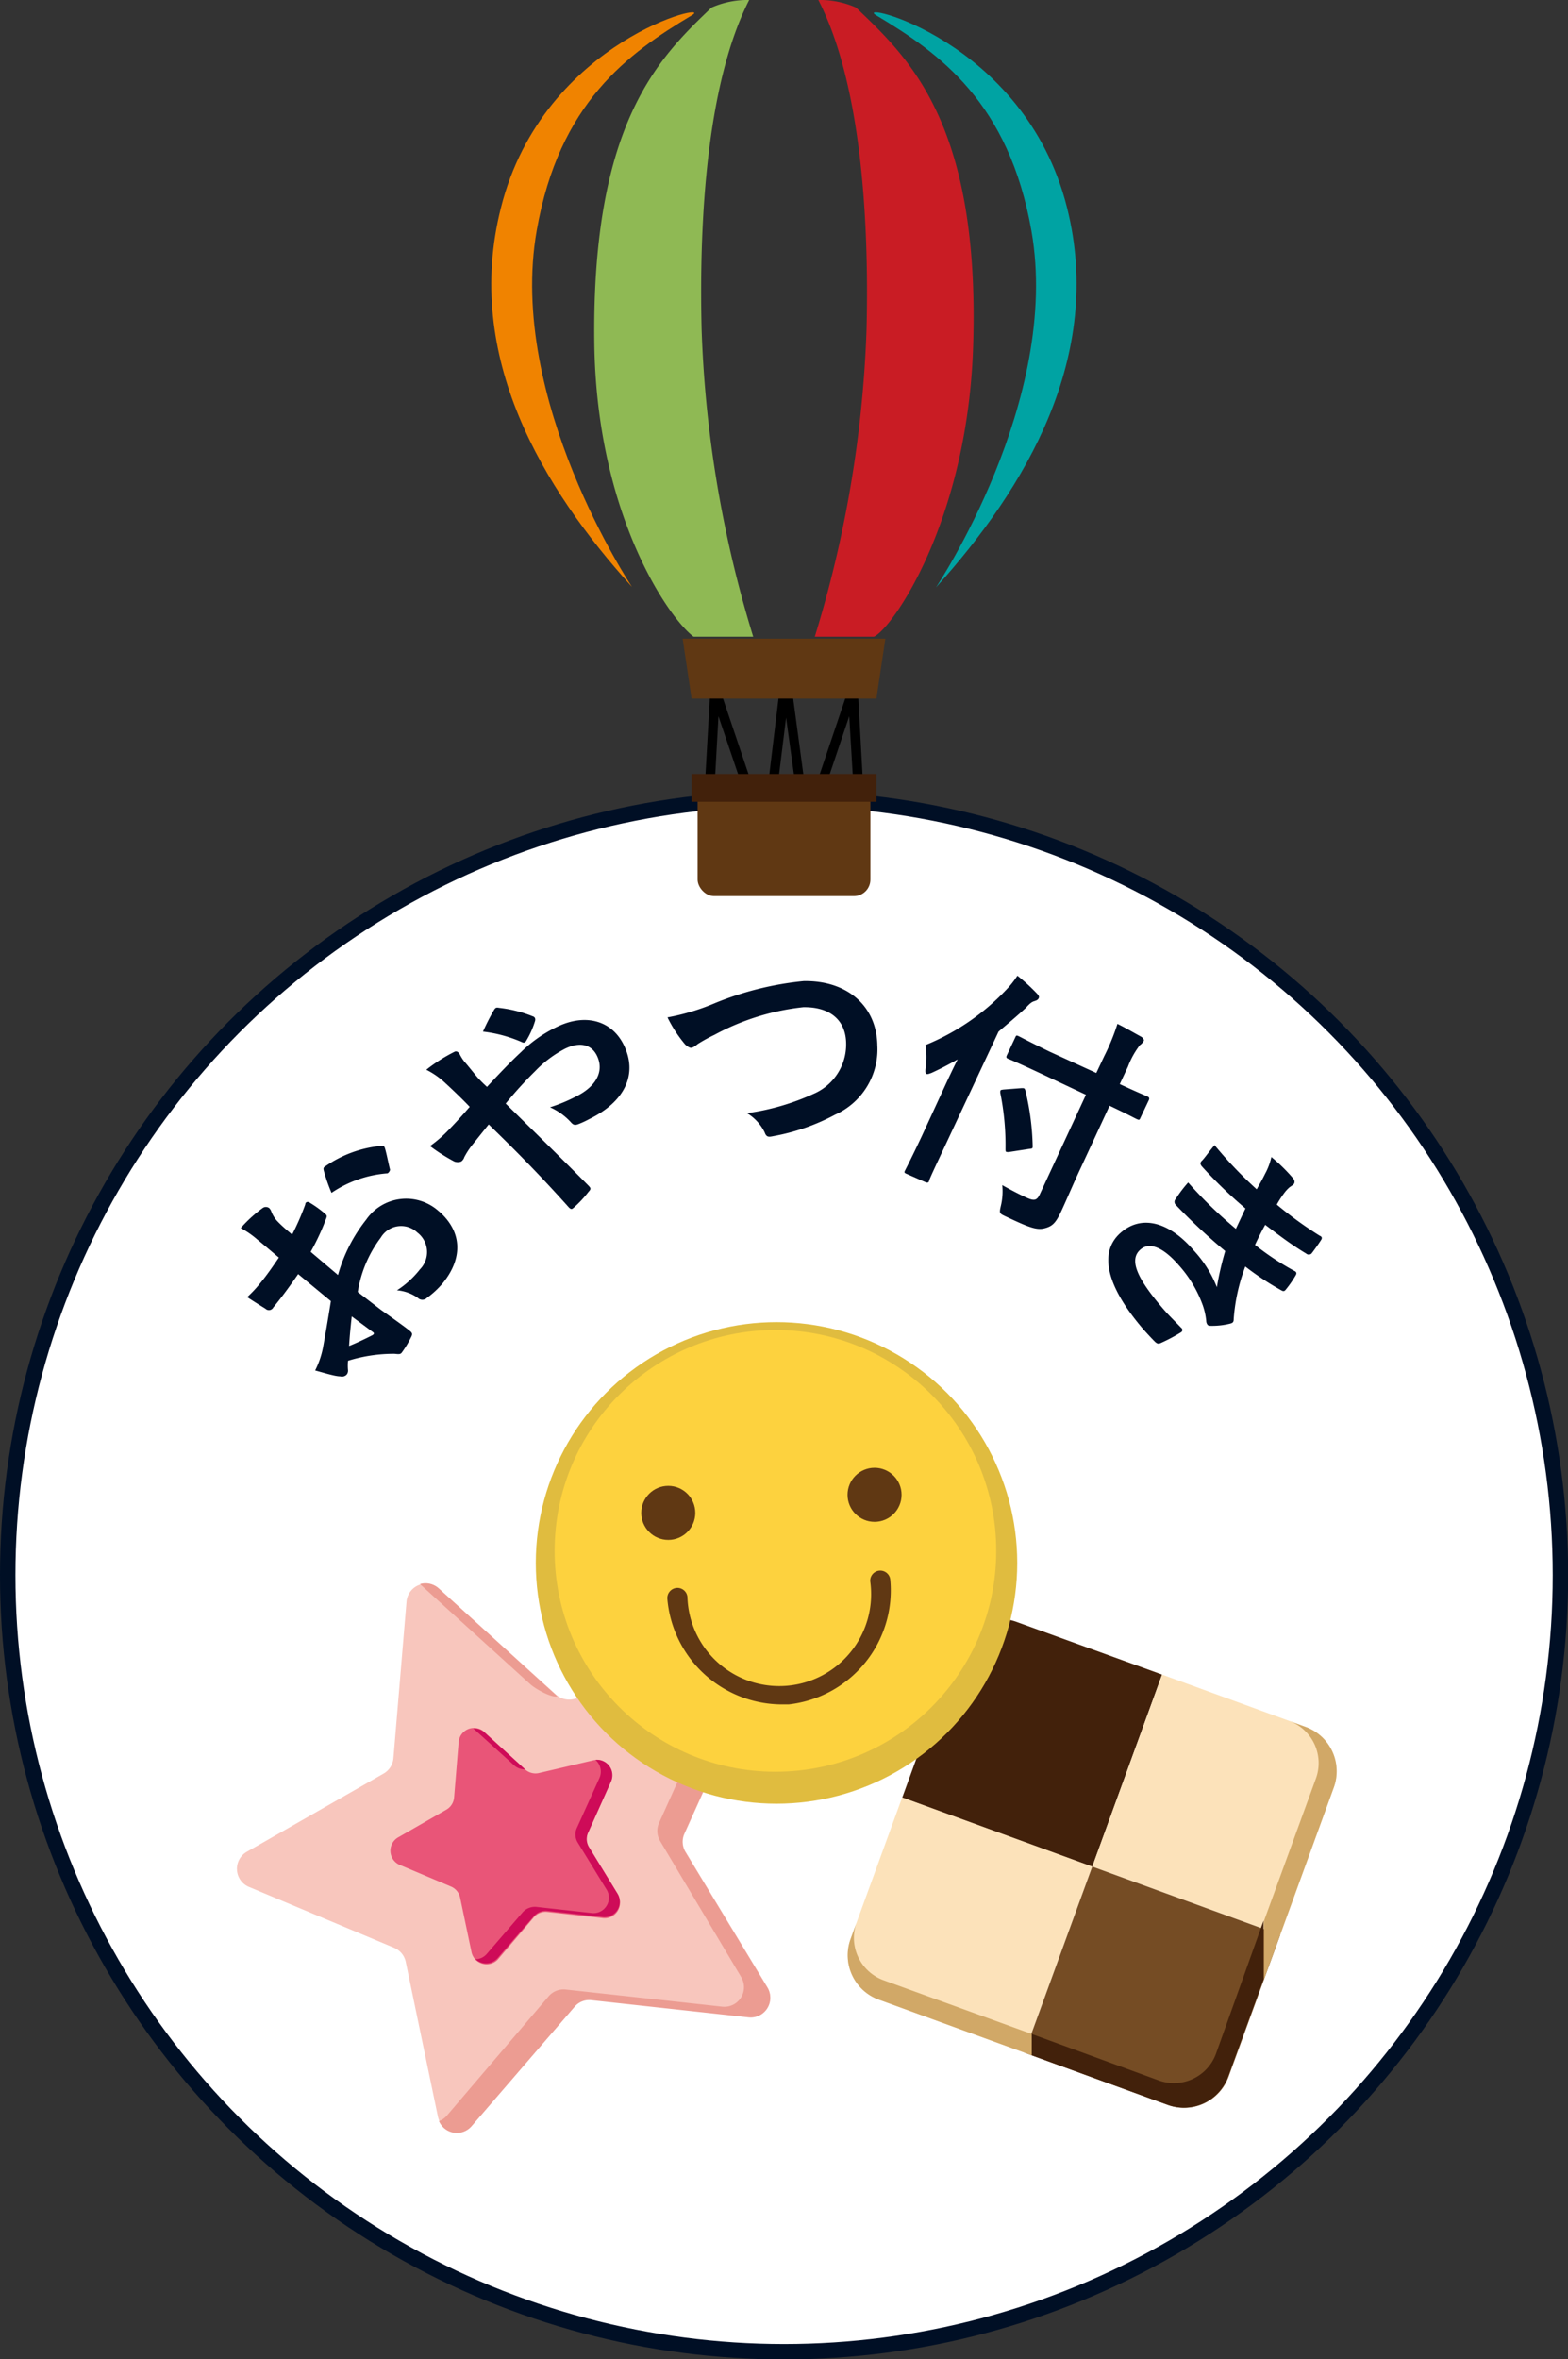
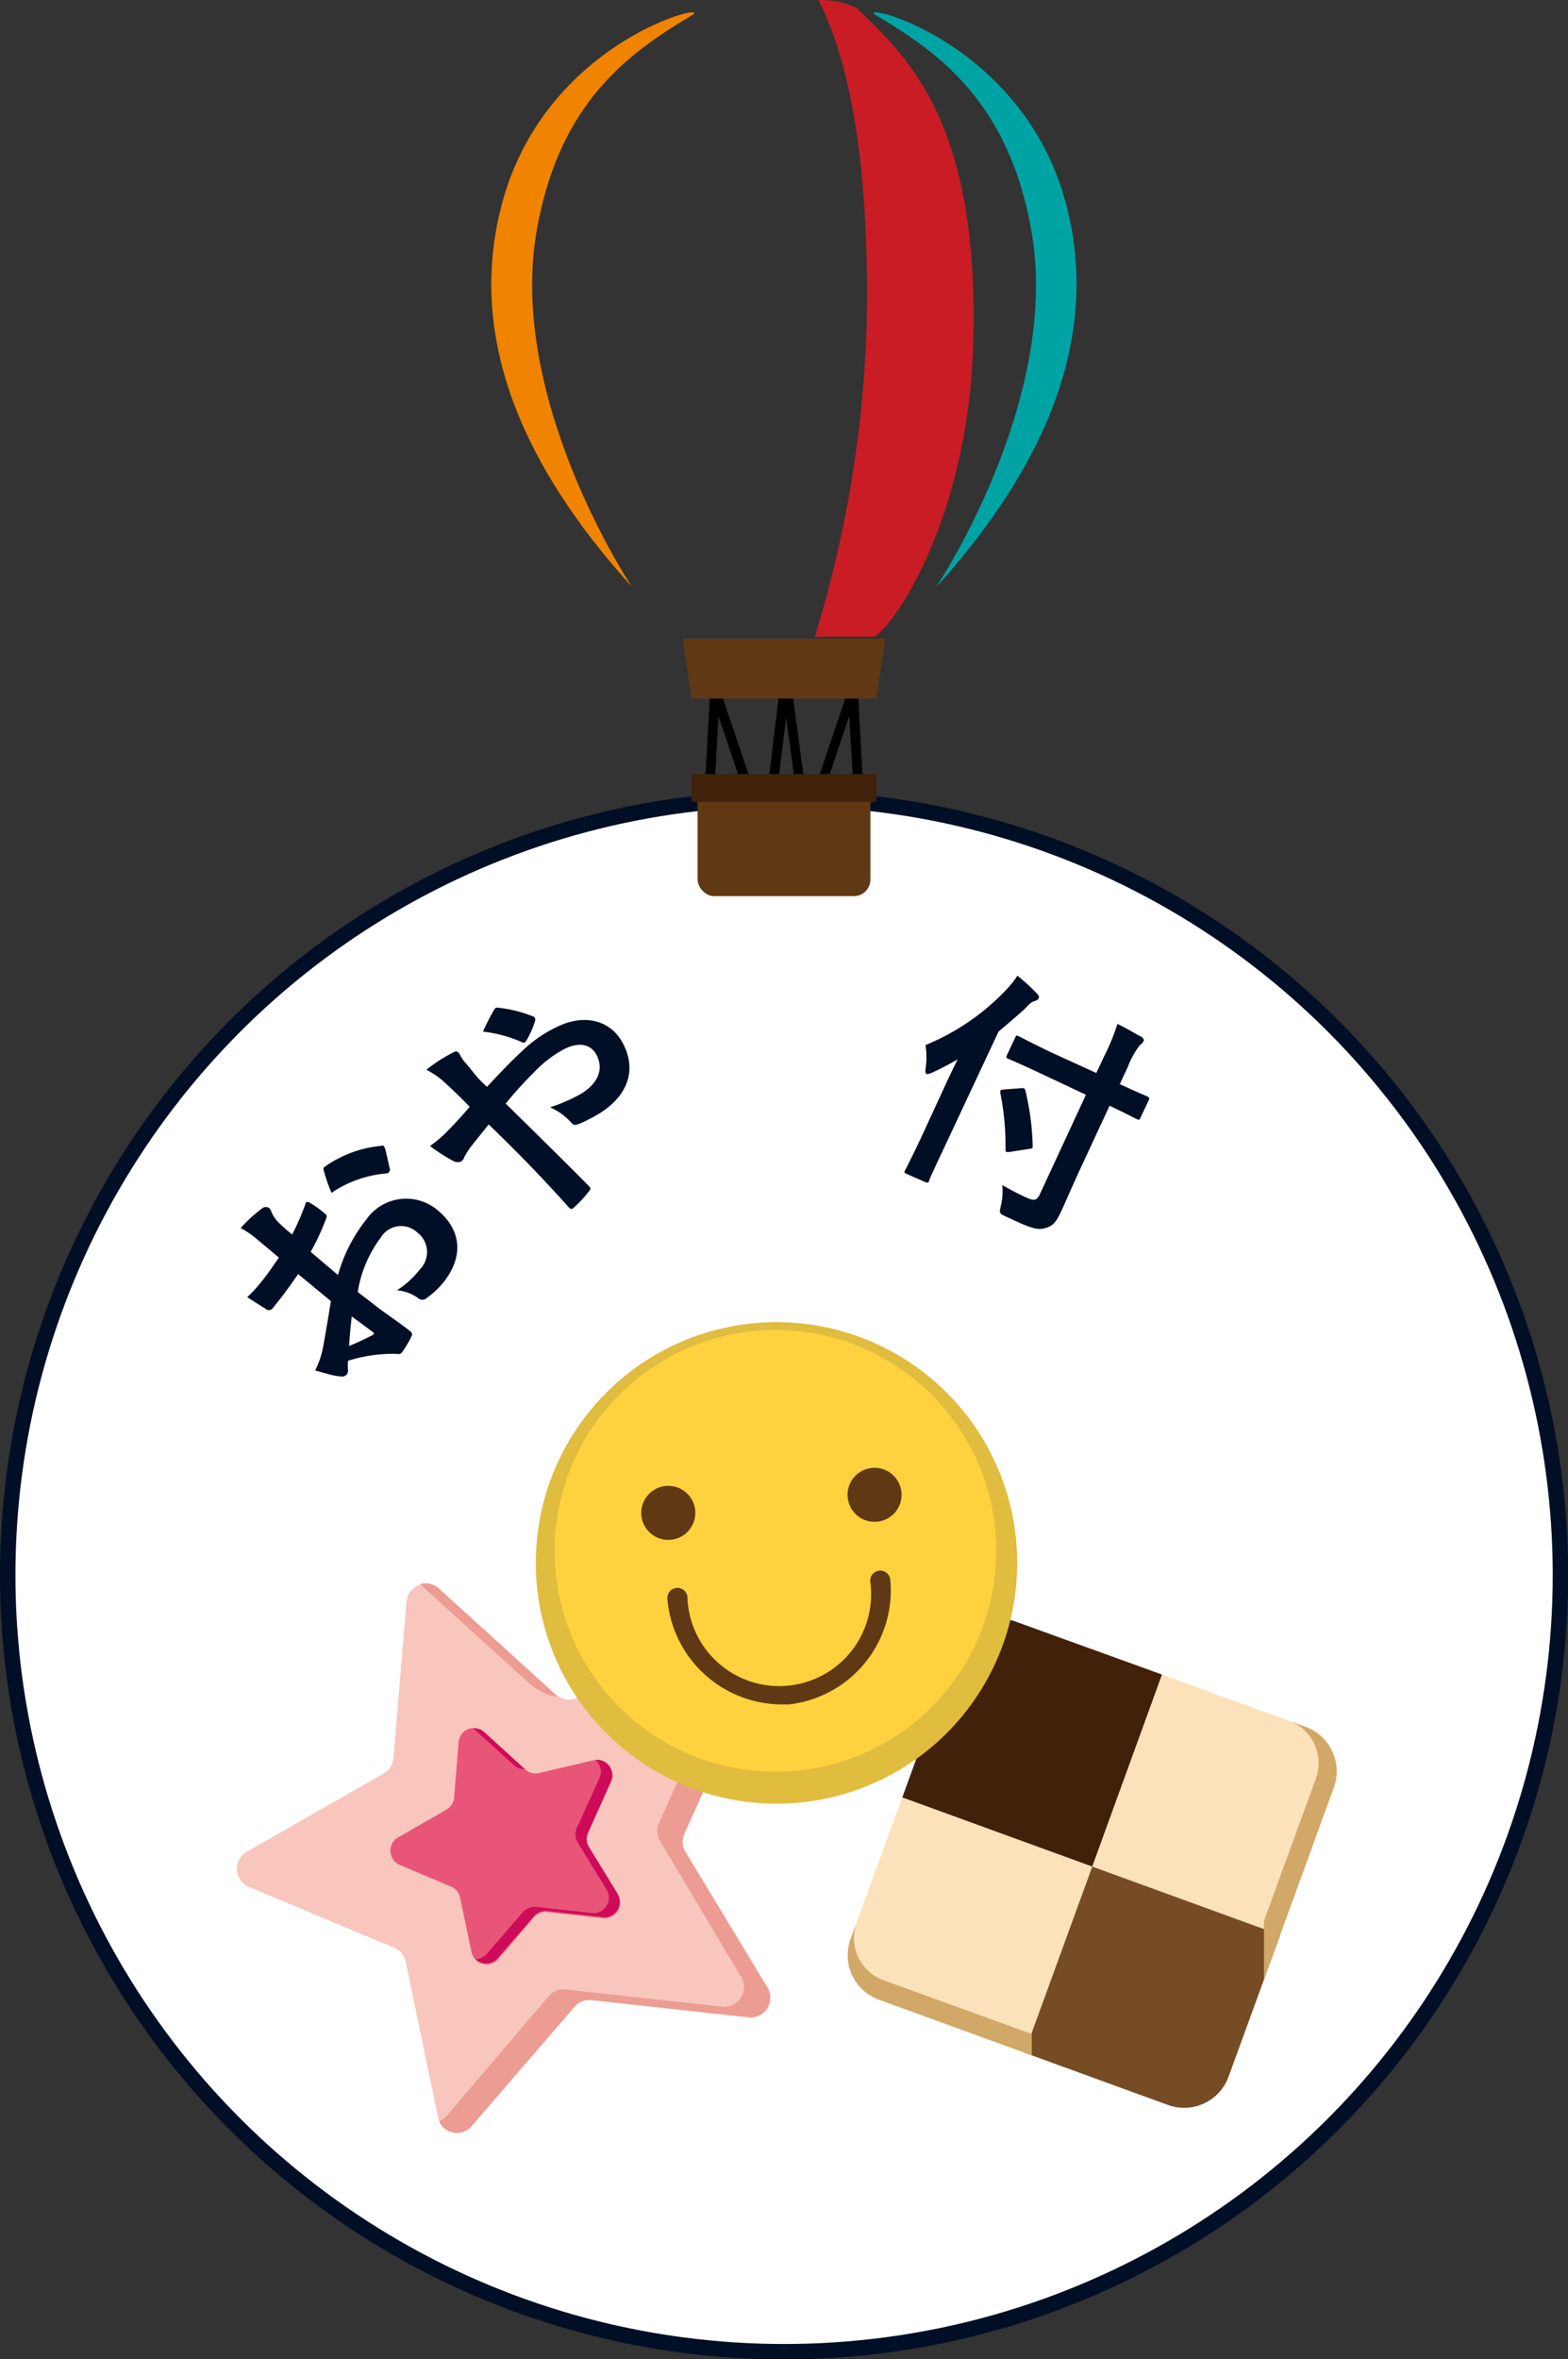
<svg xmlns="http://www.w3.org/2000/svg" viewBox="0 0 101.55 152.75">
  <rect x="0" y="0" width="101.55" height="152.75" fill="#333333" stroke="none" />
  <defs>
    <style>.cls-1{fill:#fff;stroke:#000f25;stroke-miterlimit:10;}.cls-2{fill:#000f25;}.cls-3{fill:#f8c6bd;}.cls-4{fill:#ec9c92;}.cls-5{fill:#e95578;}.cls-6{fill:#ce0b58;}.cls-7{fill:#42210b;}.cls-8{fill:#fce2ba;}.cls-9{fill:#754c24;}.cls-10{fill:#d1a867;}.cls-11{fill:#e0bc3f;}.cls-12{fill:#fdd23e;}.cls-13{fill:#603813;}.cls-14{fill:#f08300;}.cls-15{fill:#8fb954;}.cls-16{fill:#00a3a3;}.cls-17{fill:#c91c24;}</style>
  </defs>
  <g id="レイヤー_2" data-name="レイヤー 2">
    <g id="design">
      <circle class="cls-1" cx="50.78" cy="101.98" r="50.28" />
      <path class="cls-2" d="M19.31,82.49c-.46.66-.93,1.33-1.61,2.16a.32.32,0,0,1-.51.08c-.26-.16-.71-.44-1.18-.75a8.11,8.11,0,0,0,.85-.91c.43-.52.82-1.09,1.2-1.65-.41-.34-.87-.74-1.4-1.17a5.66,5.66,0,0,0-1.07-.74A8.78,8.78,0,0,1,17,78.22a.36.36,0,0,1,.44,0,.62.62,0,0,1,.14.24,2,2,0,0,0,.34.56c.29.31.59.57,1,.91a16.18,16.18,0,0,0,.85-1.95c0-.15.15-.21.28-.12a7,7,0,0,1,1,.72c.13.1.13.17.07.32a14.87,14.87,0,0,1-1,2.15l1.77,1.5a10.14,10.14,0,0,1,1.83-3.59,3.15,3.15,0,0,1,4.63-.6c1.58,1.31,1.68,3.08.3,4.75a5.78,5.78,0,0,1-1,.92.42.42,0,0,1-.59,0,2.71,2.71,0,0,0-1.35-.49,6.05,6.05,0,0,0,1.49-1.36,1.59,1.59,0,0,0-.17-2.38,1.53,1.53,0,0,0-2.37.33,7.86,7.86,0,0,0-1.49,3.52l1.52,1.17c.58.41,1.41,1,1.69,1.22s.38.27.25.52a6.45,6.45,0,0,1-.6,1c-.1.15-.24.11-.49.09a10,10,0,0,0-3,.45,3.31,3.31,0,0,0,0,.62.41.41,0,0,1-.09.28.43.43,0,0,1-.42.11c-.33,0-1.06-.23-1.62-.38a5.74,5.74,0,0,0,.51-1.49c.14-.77.29-1.63.51-3ZM21,75.9c-.06-.2-.07-.27,0-.34a7.58,7.58,0,0,1,3.66-1.37.26.26,0,0,1,.19,0,.5.5,0,0,1,.08.15c.11.36.23,1,.33,1.39,0,.08-.12.26-.21.24a7.44,7.44,0,0,0-3.58,1.26A11.08,11.08,0,0,1,21,75.9Zm1.62,11.24c.47-.19,1-.44,1.51-.7.11-.08.12-.13,0-.21l-1.35-1C22.72,85.78,22.65,86.43,22.61,87.14Z" />
      <path class="cls-2" d="M33.73,68.13a8.57,8.57,0,0,1,2.33-1.64c1.86-.91,3.57-.41,4.34,1.17.91,1.86.1,3.66-2.25,4.8a5.6,5.6,0,0,1-.64.3c-.26.11-.37.08-.51-.07a4,4,0,0,0-1.38-1A10.4,10.4,0,0,0,37.29,71c1.32-.65,1.86-1.64,1.37-2.65-.37-.76-1.15-.9-2.07-.45a7.41,7.41,0,0,0-1.93,1.45,26.44,26.44,0,0,0-1.91,2.1c1.82,1.79,3.52,3.45,5.36,5.31.15.16.19.21,0,.41a7.08,7.08,0,0,1-1,1.06c-.09.07-.15.06-.27-.06-1.79-2-3.36-3.6-5.19-5.37l-1.05,1.31a5,5,0,0,0-.53.81.54.54,0,0,1-.2.28.62.62,0,0,1-.45,0,11.48,11.48,0,0,1-1.57-1,8.43,8.43,0,0,0,1.23-1.07c.26-.27.66-.68,1.34-1.47-.42-.44-.9-.91-1.57-1.53a5.3,5.3,0,0,0-1.24-.87,10.46,10.46,0,0,1,1.82-1.16c.13-.07.26,0,.36.19a2.66,2.66,0,0,0,.29.45c.24.27.39.47.83,1,.28.31.47.48.63.63C32.32,69.53,33.05,68.76,33.73,68.13ZM32,65.38a.38.38,0,0,1,.12-.13.36.36,0,0,1,.19,0,8.27,8.27,0,0,1,2.19.55.23.23,0,0,1,.15.12.31.31,0,0,1,0,.19,5.59,5.59,0,0,1-.56,1.26.31.31,0,0,1-.1.12.21.21,0,0,1-.15,0,8.76,8.76,0,0,0-2.56-.7A14,14,0,0,1,32,65.38Z" />
-       <path class="cls-2" d="M46.32,64.94a20.41,20.41,0,0,1,5.73-1.42c2.86-.05,4.73,1.65,4.77,4.16a4.63,4.63,0,0,1-2.74,4.49,13.54,13.54,0,0,1-4,1.39c-.32.07-.45.06-.56-.25a3,3,0,0,0-1.14-1.24,15.38,15.38,0,0,0,4.31-1.25A3.48,3.48,0,0,0,54.8,67.6c0-1.51-1-2.42-2.78-2.39A15.55,15.55,0,0,0,46.27,67a10.07,10.07,0,0,0-1.09.6c-.22.19-.35.24-.43.24s-.29-.09-.47-.33a8.36,8.36,0,0,1-1.05-1.64A14.58,14.58,0,0,0,46.32,64.94Z" />
      <path class="cls-2" d="M61.22,70.26c.24-.52.51-1.09.8-1.67-.54.31-1.09.6-1.68.87-.18.07-.28.1-.34.07s-.08-.13-.06-.31a5.16,5.16,0,0,0,0-1.56,15,15,0,0,0,5.21-3.56,5.92,5.92,0,0,0,.74-.93,12.06,12.06,0,0,1,1.25,1.14c.13.13.18.22.13.32s-.12.14-.28.19-.28.13-.56.44c-.57.53-1.14,1-1.76,1.53l-3.5,7.47c-.66,1.4-1,2.13-1,2.2s-.09.15-.23.08L58.71,76c-.15-.07-.16-.09-.09-.23s.4-.77,1.06-2.17Zm6.07-.81c-1.39-.65-1.9-.86-2-.9s-.15-.09-.08-.23l.54-1.15c.06-.14.08-.15.23-.08s.56.3,2,1L71,69.47l.51-1.08a14.16,14.16,0,0,0,.86-2.1c.53.26,1,.54,1.55.84.13.09.19.2.15.27a.82.82,0,0,1-.25.27,5.36,5.36,0,0,0-.77,1.39l-.53,1.13c1.25.58,1.71.76,1.79.8s.16.09.09.24l-.54,1.14c-.06.15-.09.15-.23.09s-.52-.28-1.77-.87L70,75.6c-.47,1-.89,2-1.26,2.8s-.59,1-1.11,1.13-1.07-.1-2.47-.76c-.45-.21-.45-.21-.34-.7a4,4,0,0,0,.09-1.34c.55.31,1.2.65,1.64.84s.61.13.78-.22l3-6.47Zm-1.9,5.13a.52.52,0,0,1-.21,0c-.05,0-.06-.08-.06-.19a17,17,0,0,0-.34-3.64c0-.18,0-.18.22-.21l1.16-.09c.18,0,.2,0,.25.17a16.65,16.65,0,0,1,.47,3.57c0,.17,0,.17-.26.2Z" />
-       <path class="cls-2" d="M81.93,76a4.12,4.12,0,0,0,.41-1.09,11.18,11.18,0,0,1,1.39,1.36c.15.17.14.35,0,.45s-.18.12-.25.18a2.33,2.33,0,0,0-.32.36,6.46,6.46,0,0,0-.47.73A25.21,25.21,0,0,0,85.46,80c.14.06.18.13.12.25-.17.27-.44.65-.64.91a.26.26,0,0,1-.35,0c-1-.6-1.76-1.19-2.65-1.86-.21.37-.45.85-.66,1.3a17.9,17.9,0,0,0,2.52,1.67c.17.07.19.16.12.29a6.85,6.85,0,0,1-.62.9c-.09.12-.15.17-.3.09A18.66,18.66,0,0,1,80.65,82a12,12,0,0,0-.75,3.39c0,.22-.06.26-.24.31a4.76,4.76,0,0,1-1.18.14c-.15,0-.23,0-.29-.09a.42.42,0,0,1-.07-.23,4.38,4.38,0,0,0-.22-1,7.86,7.86,0,0,0-1.57-2.62c-1-1.15-1.89-1.51-2.47-1-.79.68-.16,1.93,1.43,3.79.38.45.81.86,1.21,1.28a.17.17,0,0,1,0,.28,10.93,10.93,0,0,1-1.32.7c-.15.07-.24.06-.4-.1s-.52-.54-.78-.84c-2.39-2.8-2.86-5-1.37-6.24,1.31-1.11,3.08-.69,4.7,1.21a7.54,7.54,0,0,1,1.48,2.36A19.43,19.43,0,0,1,79.35,81a38.14,38.14,0,0,1-3.21-3,.27.27,0,0,1,0-.37,8.15,8.15,0,0,1,.81-1.07,28.17,28.17,0,0,0,3.09,3l.62-1.32a29.49,29.49,0,0,1-2.81-2.71c-.13-.15-.14-.26,0-.39s.48-.62.81-1A26.7,26.7,0,0,0,81.39,77C81.58,76.66,81.73,76.41,81.93,76Z" />
      <path class="cls-3" d="M28.43,102.85,36,109.71a1.29,1.29,0,0,0,1.14.3l9.93-2.34a1.27,1.27,0,0,1,1.45,1.76l-4.19,9.3a1.27,1.27,0,0,0,.08,1.18l5.28,8.73a1.27,1.27,0,0,1-1.22,1.92l-10.14-1.11a1.24,1.24,0,0,0-1.1.43l-6.66,7.72a1.27,1.27,0,0,1-2.21-.57l-2.08-10a1.27,1.27,0,0,0-.75-.92l-9.4-3.94a1.27,1.27,0,0,1-.14-2.28l8.85-5.06a1.27,1.27,0,0,0,.64-1l.85-10.16A1.27,1.27,0,0,1,28.43,102.85Z" />
      <path class="cls-4" d="M34.35,109.05c.31.28,1.34.88,1.75.78l0,0-7.7-7a1.26,1.26,0,0,0-1.2-.27Z" />
      <path class="cls-4" d="M49.67,128.64l-5.28-8.73a1.27,1.27,0,0,1-.08-1.18l4.19-9.3a1.27,1.27,0,0,0-1.45-1.76l-.18,0a1.26,1.26,0,0,1,0,1.06l-4.19,9.3a1.27,1.27,0,0,0,.08,1.18L48,128a1.27,1.27,0,0,1-1.22,1.92l-10.14-1.11a1.27,1.27,0,0,0-1.1.43L28.92,137a1.22,1.22,0,0,1-.49.33,1.26,1.26,0,0,0,2.12.32l6.66-7.72a1.24,1.24,0,0,1,1.1-.43l10.14,1.11A1.27,1.27,0,0,0,49.67,128.64Z" />
      <path class="cls-5" d="M31.41,112.17,34,114.55a1,1,0,0,0,.92.24l3.46-.81a1,1,0,0,1,1.16,1.41l-1.45,3.24a1,1,0,0,0,.05,1l1.84,3a1,1,0,0,1-1,1.55l-3.53-.39a1,1,0,0,0-.88.35L32.3,126.8a1,1,0,0,1-1.77-.45l-.73-3.48a1,1,0,0,0-.6-.73l-3.27-1.38a1,1,0,0,1-.11-1.82l3.08-1.77a1,1,0,0,0,.51-.8l.29-3.53A1,1,0,0,1,31.41,112.17Z" />
      <path class="cls-6" d="M40,122.61l-1.84-3a1,1,0,0,1-.05-1l1.45-3.24a1,1,0,0,0-1-1.43,1,1,0,0,1,.26,1.18l-1.46,3.23a1,1,0,0,0,.06.95l1.84,3a1,1,0,0,1-1,1.55l-3.52-.39a1.06,1.06,0,0,0-.89.35l-2.32,2.69a1,1,0,0,1-.73.35,1,1,0,0,0,1.45-.1l2.32-2.68a1,1,0,0,1,.88-.35l3.53.39A1,1,0,0,0,40,122.61Z" />
      <path class="cls-6" d="M34,114.55h0l-2.62-2.38a1,1,0,0,0-.72-.26h0l2.63,2.38A1,1,0,0,0,34,114.55Z" />
      <path class="cls-7" d="M75.26,108.42,65.81,105a3.06,3.06,0,0,0-3.9,1.82l-3.48,9.57,12.31,4.48Z" />
      <path class="cls-8" d="M58.43,116.37l-3.35,9.19a3.06,3.06,0,0,0,1.82,3.9l9.45,3.44,4.39-12.05Z" />
      <path class="cls-8" d="M86.39,115.71a3.06,3.06,0,0,0-1.82-3.9l-9.31-3.39-4.52,12.43,12.17,4.43Z" />
      <path class="cls-9" d="M70.74,120.85,66.35,132.9l9.31,3.39a3.06,3.06,0,0,0,3.9-1.82l3.35-9.19Z" />
-       <path class="cls-7" d="M78.74,133A2.9,2.9,0,0,1,75,134.68l-8.21-3v1.38l8.84,3.22a3.06,3.06,0,0,0,3.9-1.82l2.3-6.31v-3.79Z" />
      <path class="cls-10" d="M84.57,111.81l-1.07-.39a2.91,2.91,0,0,1,1.73,3.71l-3.37,9.24v3.79l4.53-12.45A3.06,3.06,0,0,0,84.57,111.81Z" />
      <path class="cls-10" d="M57.2,128.2a2.92,2.92,0,0,1-1.73-3.71l-.39,1.07a3.06,3.06,0,0,0,1.82,3.9l9.92,3.61v-1.38Z" />
      <circle class="cls-11" cx="50.29" cy="101.19" r="15.59" />
      <circle class="cls-12" cx="50.22" cy="100.41" r="14.3" />
      <circle class="cls-13" cx="43.28" cy="97.95" r="1.75" />
      <circle class="cls-13" cx="56.64" cy="96.78" r="1.75" />
      <path class="cls-13" d="M50.49,110.35a7.47,7.47,0,0,1-7.27-6.83.66.66,0,0,1,.59-.71.65.65,0,0,1,.71.58,5.95,5.95,0,1,0,11.84-1,.65.65,0,1,1,1.3-.1,7.43,7.43,0,0,1-6.57,8.06Q50.79,110.35,50.49,110.35Z" />
      <rect class="cls-13" x="45.18" y="50.87" width="11.19" height="7.15" rx="1.07" />
      <path d="M48.49,51.48a.3.3,0,0,1-.3-.21l-1.66-4.9-.23,4.17a.32.32,0,0,1-.33.28.3.3,0,0,1-.3-.32L46,44.7a.32.32,0,0,1,.28-.28.3.3,0,0,1,.34.2l2.18,6.46a.3.3,0,0,1-.2.38Z" />
      <path d="M53.06,51.48l-.09,0a.3.3,0,0,1-.21-.38l2.18-6.46a.31.31,0,0,1,.34-.2.32.32,0,0,1,.28.28l.32,5.8a.3.3,0,0,1-.3.32.32.32,0,0,1-.33-.28L55,46.37l-1.65,4.9A.33.33,0,0,1,53.06,51.48Z" />
      <path d="M51.92,51.72a.32.32,0,0,1-.32-.26l-.69-5-.59,4.78a.31.31,0,0,1-.35.27.3.3,0,0,1-.27-.34l.87-7.2a.31.31,0,0,1,.31-.27.32.32,0,0,1,.32.27l1,7.44a.31.31,0,0,1-.27.34Z" />
      <polygon class="cls-13" points="56.76 45.23 44.79 45.23 44.21 41.35 57.34 41.35 56.76 45.23" />
      <path class="cls-14" d="M44.79,1c1.7-1-9.6,1.48-12.35,12.46C30,23.08,35.14,31.6,40.93,38c0,0-8.1-12.1-6.17-23.08C36.21,6.66,40.67,3.46,44.79,1Z" />
-       <path class="cls-15" d="M48.52,0a5.79,5.79,0,0,0-2.44.49C42.73,3.7,38.31,7.9,38.49,22.22c.14,11.19,4.9,17.89,6.43,19h3.86a76.21,76.21,0,0,1-3.34-19.88C45.26,14,45.82,5.31,48.52,0Z" />
      <path class="cls-16" d="M56.76,1c-1.69-1,9.6,1.48,12.35,12.46,2.41,9.63-2.7,18.15-8.49,24.57,0,0,8.11-12.1,6.18-23.08C65.34,6.66,60.88,3.46,56.76,1Z" />
      <path class="cls-17" d="M53,0a5.76,5.76,0,0,1,2.44.49c3.35,3.21,8,7.41,7.59,21.73-.31,11.48-5.27,18.51-6.43,19H52.77a76.46,76.46,0,0,0,3.35-19.88C56.3,14,55.73,5.31,53,0Z" />
      <rect class="cls-7" x="44.79" y="50.11" width="11.97" height="1.8" />
    </g>
  </g>
</svg>